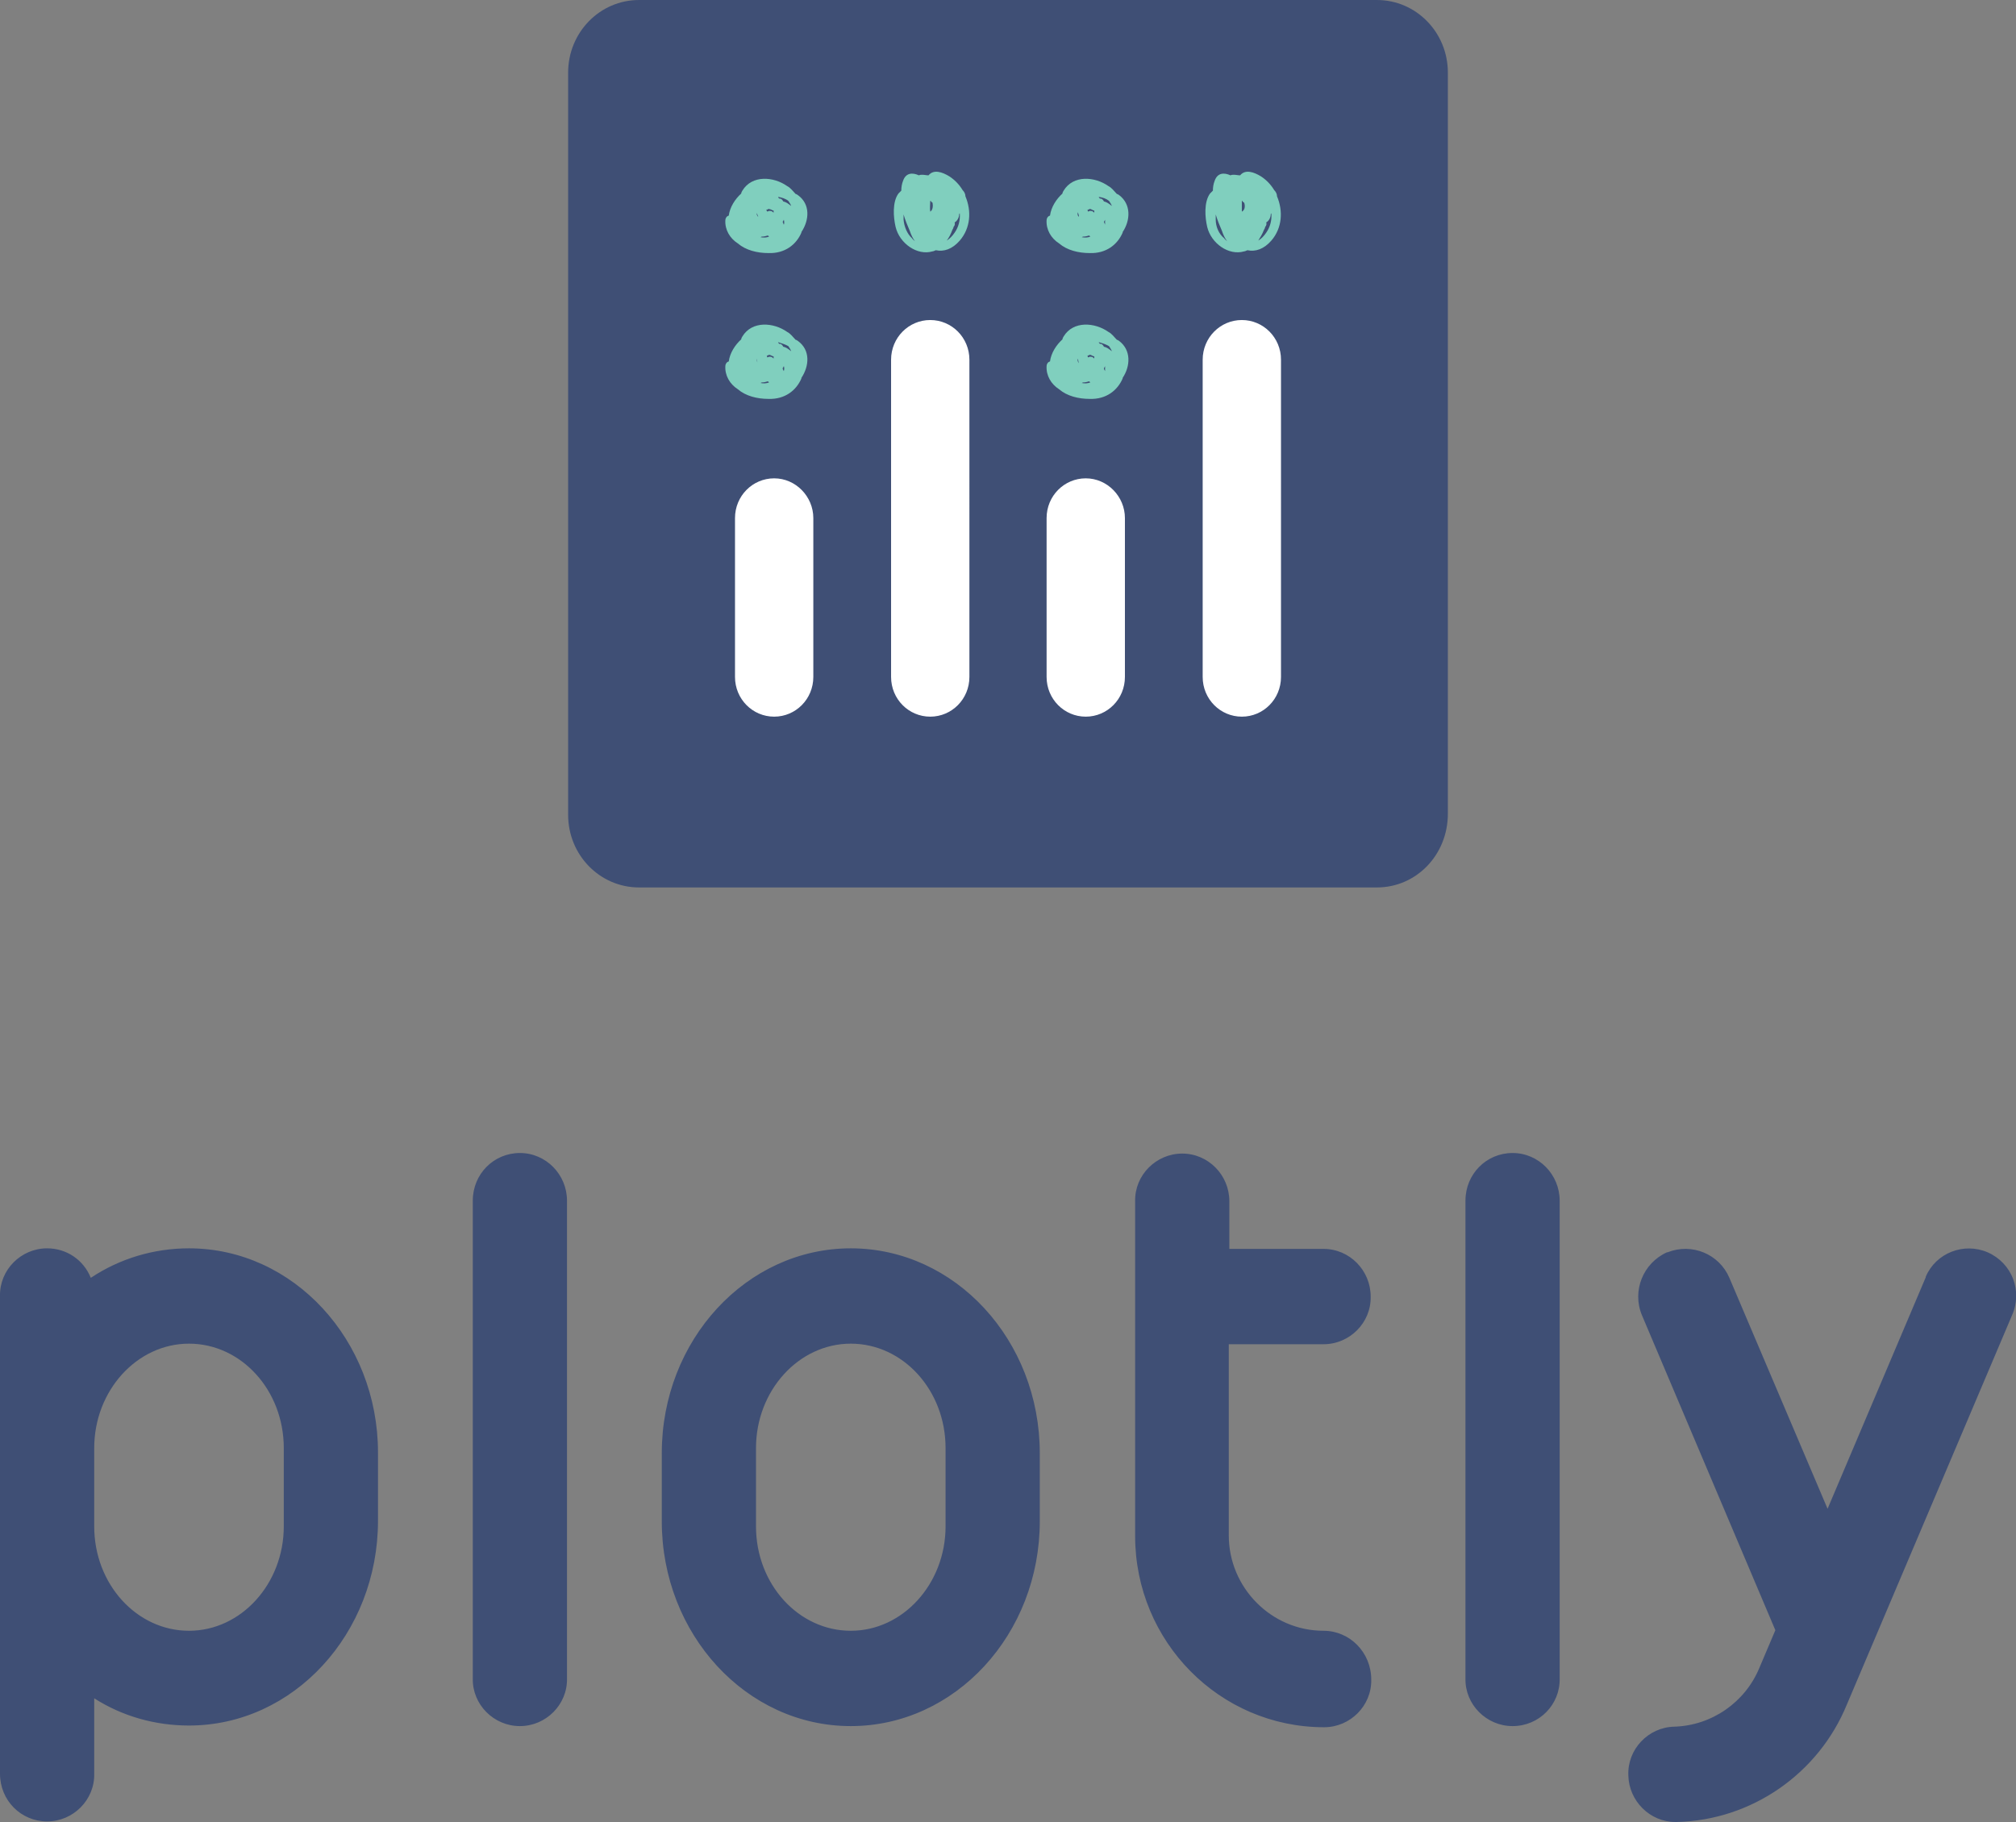
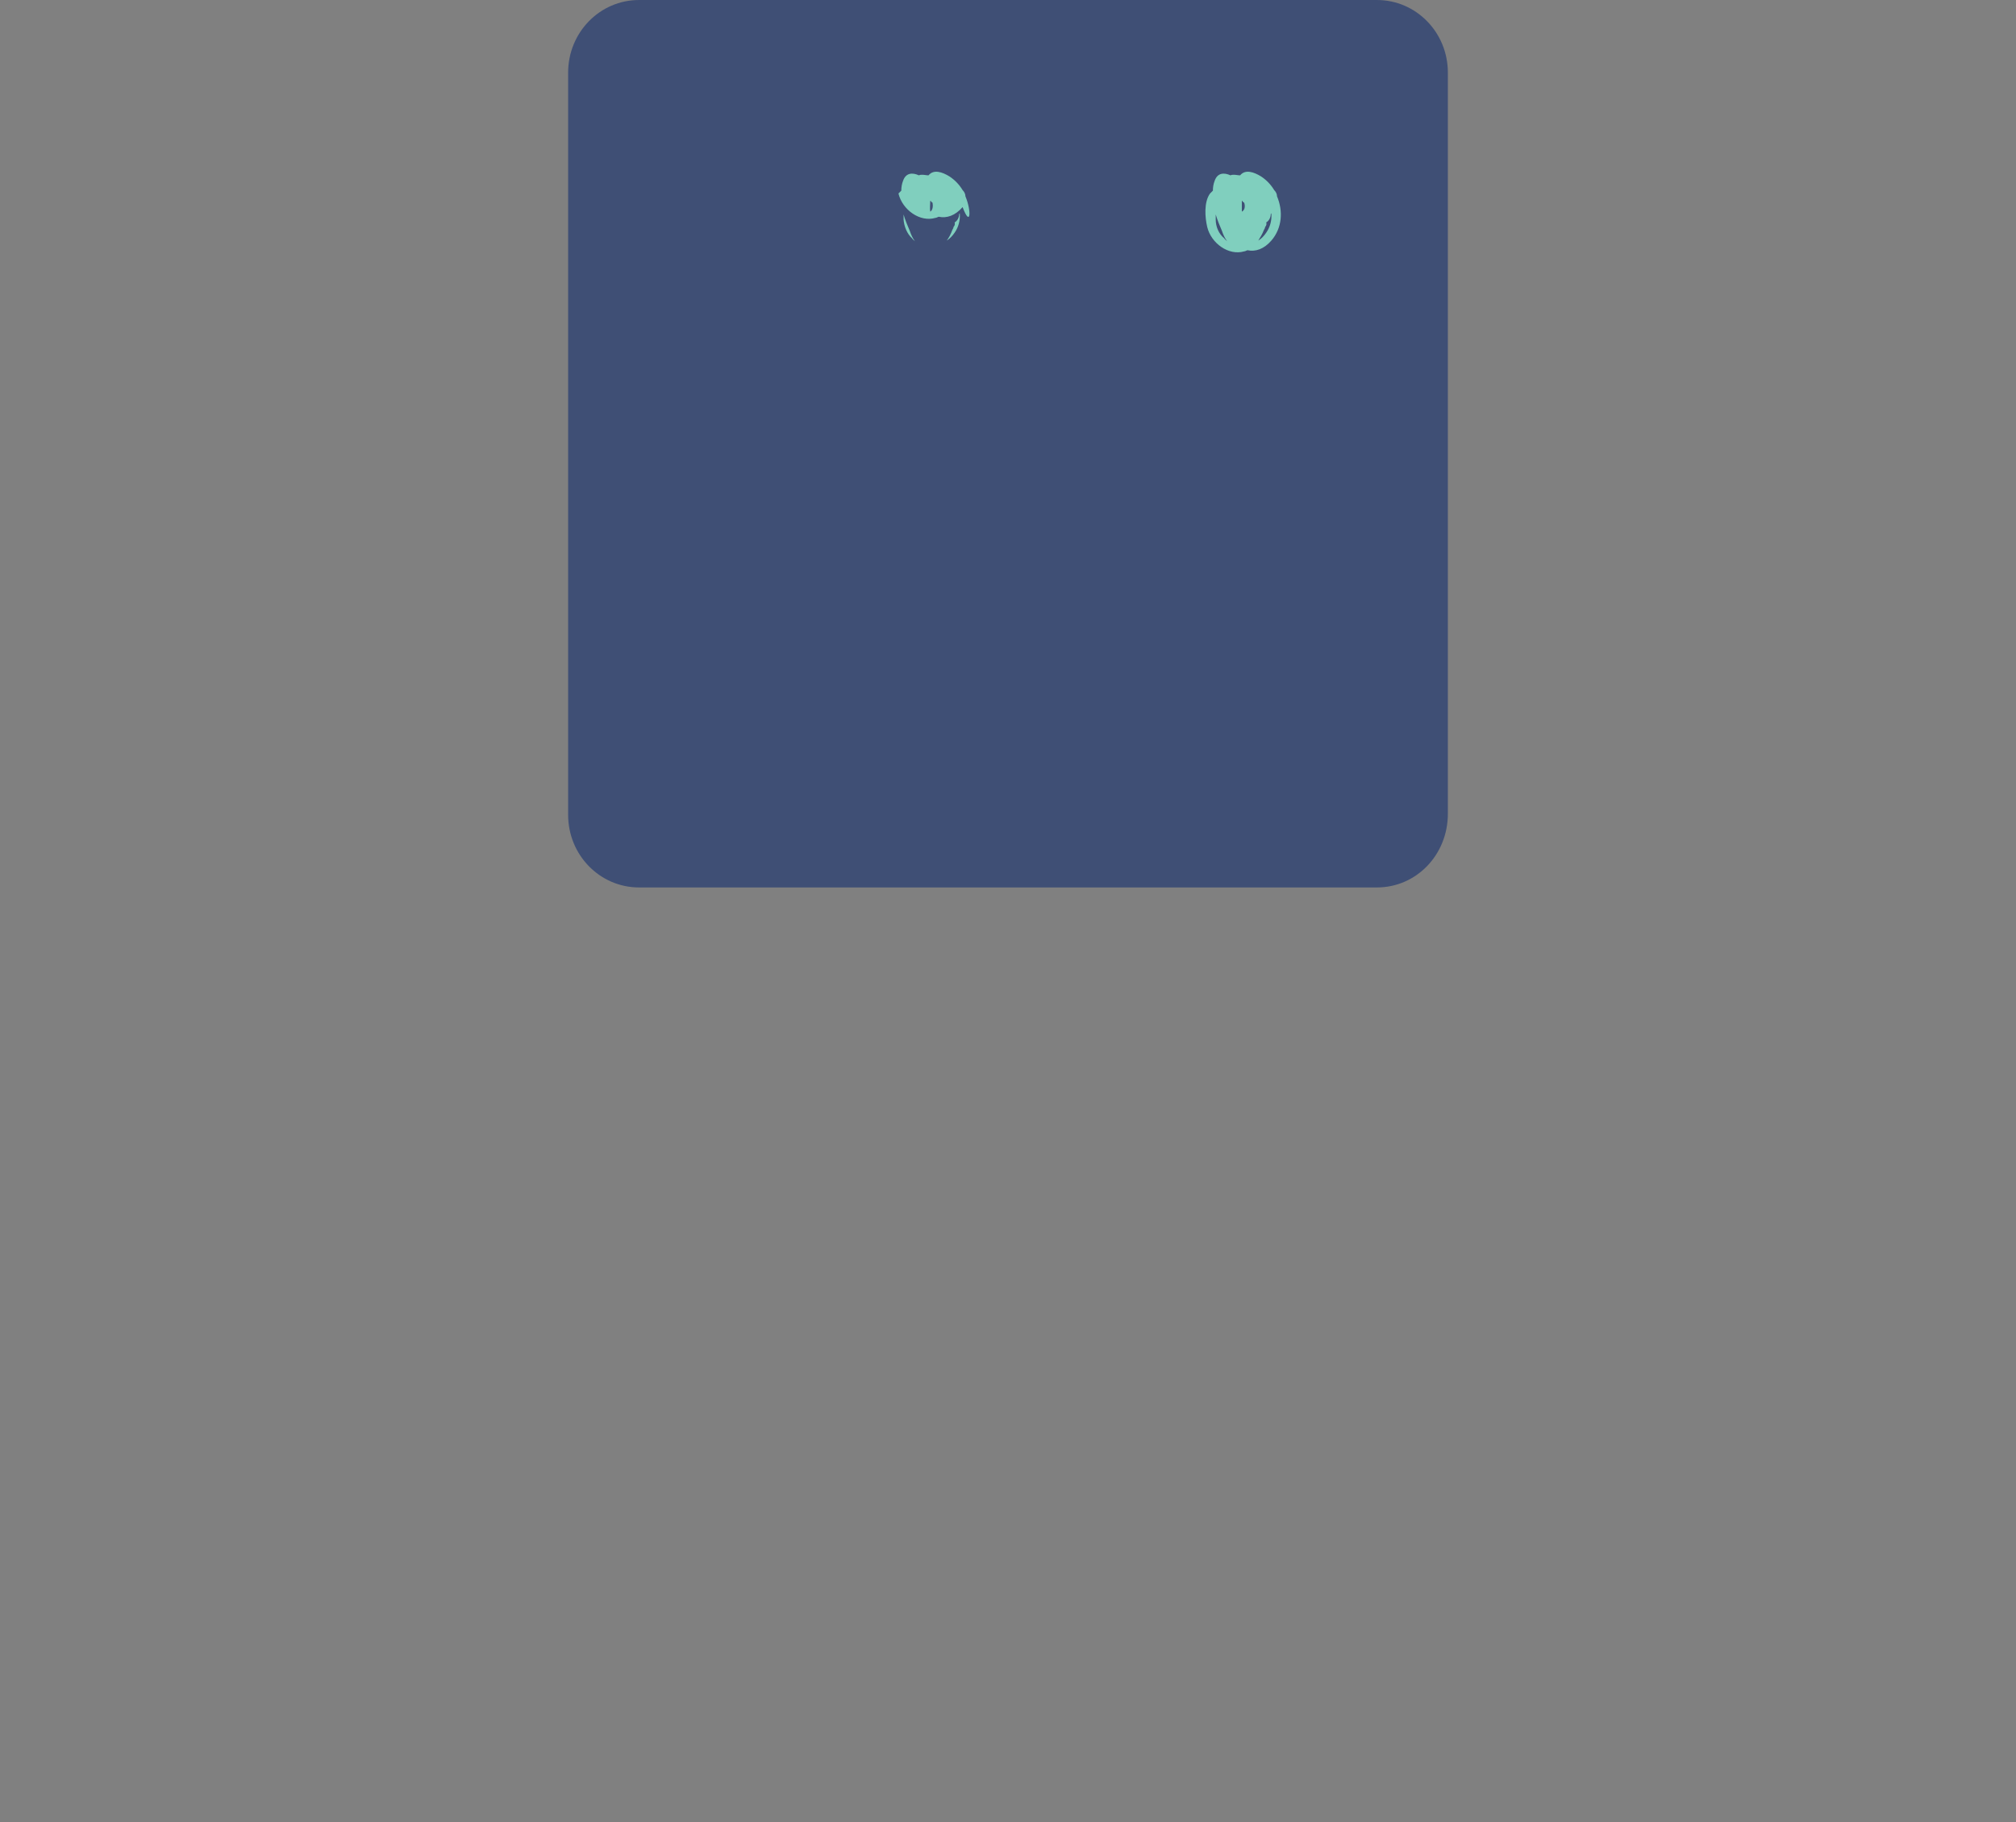
<svg xmlns="http://www.w3.org/2000/svg" version="1.1" id="layer" x="0px" y="0px" viewBox="0 0 355.2 321.1" style="enable-background:new 0 0 355.2 321.1;" xml:space="preserve">
  <rect x="0" y="0" width="355.2" height="321.1" fill="#808080" stroke="none" />
  <style type="text/css">
	.st0{fill:#3F4F75;}
	.st1{fill:#80CFBE;}
	.st2{fill:#FFFFFF;}
</style>
  <g>
    <path class="st0" d="M242.6,156.4h-130c-6.9,0-12.5-5.7-12.5-12.8V12.8c0-7.1,5.6-12.8,12.5-12.8h130c6.9,0,12.5,5.7,12.5,12.8   v130.6C255.1,150.7,249.5,156.4,242.6,156.4" />
-     <path class="st1" d="M138.9,61c0.2,0.3,0.4,0.6,0.5,0.9c-0.5-0.4-0.9-0.7-1.4-0.8c-0.1-0.2-0.3-0.5-0.6-0.5h-0.1   c-0.1-0.1-0.2-0.2-0.2-0.3C137.7,60.5,138.4,60.7,138.9,61 M134.2,67.4c0.4,0,0.8-0.1,1.1-0.2c0.1,0.1,0.2,0.2,0.2,0.2   c-0.5,0.2-1,0.2-1.5,0.1L134.2,67.4 M135.8,62.6c0.2,0.1,0.3,0.2,0.5,0.2c0,0.2,0,0.2,0,0.4c-0.3-0.4-0.8-0.4-1.1-0.2l-0.1-0.3   l0.5-0.2C135.6,62.6,135.7,62.6,135.8,62.6 M133.3,63.2c0.1,0.3,0.1,0.6,0.2,0.8C133.4,63.8,133.3,63.5,133.3,63.2 M138.1,65.4   c-0.1-0.2-0.2-0.3-0.2-0.5c0.1-0.2,0.2-0.3,0.2-0.4C138.2,64.8,138.2,65.1,138.1,65.4 M140.6,60.1c-0.2-0.1-0.2-0.2-0.4-0.2   c-0.5-0.5-0.9-1.1-1.5-1.4c-2.4-1.7-6.2-2-7.9,0.8c-0.1,0.2-0.2,0.3-0.2,0.5c-1.1,1-2,2.4-2.2,3.9c-0.4,0.1-0.6,0.5-0.6,0.8   c-0.1,1.7,0.8,3.2,2.2,4.1c1.4,1.2,3.4,1.7,5.4,1.7c2.9,0.1,4.9-1.5,5.8-3.6v-0.1C142.6,64.5,142.8,61.7,140.6,60.1 M138.9,35.4   c0.2,0.3,0.4,0.6,0.5,0.9c-0.5-0.4-0.9-0.7-1.4-0.8c-0.1-0.2-0.3-0.5-0.6-0.5h-0.1c-0.1-0.1-0.2-0.2-0.2-0.3   C137.7,34.8,138.4,35,138.9,35.4 M134.2,41.7c0.4,0,0.8-0.1,1.1-0.2c0.1,0.1,0.2,0.2,0.2,0.2c-0.5,0.2-1,0.2-1.5,0.1L134.2,41.7    M135.8,36.9c0.2,0.1,0.3,0.2,0.5,0.2c0,0.2,0,0.2,0,0.4c-0.3-0.4-0.8-0.4-1.1-0.2L135,37l0.5-0.2   C135.6,36.9,135.7,36.9,135.8,36.9 M133.3,37.4c0,0.1,0,0.2,0.1,0.3c0.1,0.2,0.1,0.3,0.2,0.5C133.4,38.1,133.3,37.8,133.3,37.4    M138.1,39.6l-0.2-0.5c0.1-0.2,0.2-0.3,0.2-0.4C138.2,39.1,138.2,39.4,138.1,39.6 M140.6,34.4c-0.2-0.1-0.2-0.2-0.4-0.2   c-0.5-0.5-0.9-1.1-1.5-1.4c-2.4-1.7-6.2-2-7.9,0.8c-0.1,0.2-0.2,0.3-0.2,0.5c-1.1,1-2,2.4-2.2,3.9c-0.4,0.1-0.6,0.5-0.6,0.8   c-0.1,1.7,0.8,3.2,2.2,4.1c1.4,1.2,3.4,1.7,5.4,1.7c2.9,0.1,4.9-1.5,5.8-3.6v-0.1C142.6,38.8,142.8,36,140.6,34.4 M195.4,61   c0.2,0.3,0.4,0.6,0.5,0.9c-0.5-0.4-0.9-0.7-1.4-0.8c-0.1-0.2-0.3-0.5-0.6-0.5h-0.1c-0.1-0.1-0.2-0.2-0.2-0.3   C194.3,60.5,194.9,60.7,195.4,61 M190.8,67.4c0.4,0,0.8-0.1,1.1-0.2c0.1,0.1,0.2,0.2,0.2,0.2c-0.5,0.2-1,0.2-1.5,0.1L190.8,67.4    M192.3,62.6c0.2,0.1,0.3,0.2,0.5,0.2c0,0.2,0,0.2,0,0.4c-0.3-0.4-0.8-0.4-1.1-0.2l-0.1-0.3l0.5-0.2   C192.2,62.6,192.2,62.6,192.3,62.6 M189.9,63.2c0.1,0.3,0.1,0.6,0.2,0.8C189.9,63.8,189.8,63.5,189.9,63.2 M194.7,65.4   c-0.1-0.2-0.2-0.3-0.2-0.5c0.1-0.2,0.2-0.3,0.2-0.4C194.7,64.8,194.7,65.1,194.7,65.4 M197.2,60.1c-0.2-0.1-0.2-0.2-0.4-0.2   c-0.5-0.5-0.9-1.1-1.5-1.4c-2.4-1.7-6.2-2-7.9,0.8c-0.1,0.2-0.2,0.3-0.2,0.5c-1.1,1-2,2.4-2.2,3.9c-0.4,0.1-0.6,0.5-0.6,0.8   c-0.1,1.7,0.8,3.2,2.2,4.1c1.4,1.2,3.4,1.7,5.4,1.7c2.9,0.1,4.9-1.5,5.8-3.6v-0.1C199.2,64.5,199.3,61.7,197.2,60.1 M195.4,35.4   c0.2,0.3,0.4,0.6,0.5,0.9c-0.5-0.4-0.9-0.7-1.4-0.8c-0.1-0.2-0.3-0.5-0.6-0.5h-0.1c-0.1-0.1-0.2-0.2-0.2-0.3   C194.3,34.8,194.9,35,195.4,35.4 M190.8,41.7c0.4,0,0.8-0.1,1.1-0.2c0.1,0.1,0.2,0.2,0.2,0.2c-0.5,0.2-1,0.2-1.5,0.1L190.8,41.7    M192.3,36.9c0.2,0.1,0.3,0.2,0.5,0.2c0,0.2,0,0.2,0,0.4c-0.3-0.4-0.8-0.4-1.1-0.2l-0.1-0.3l0.5-0.2   C192.2,36.9,192.2,36.9,192.3,36.9 M189.9,37.4c0.1,0.3,0.2,0.5,0.2,0.8C189.9,38.1,189.8,37.8,189.9,37.4 M194.7,39.6l-0.2-0.5   c0.1-0.2,0.2-0.3,0.2-0.4C194.7,39.1,194.7,39.4,194.7,39.6 M197.2,34.4c-0.2-0.1-0.2-0.2-0.4-0.2c-0.5-0.5-0.9-1.1-1.5-1.4   c-2.4-1.7-6.2-2-7.9,0.8c-0.1,0.2-0.2,0.3-0.2,0.5c-1.1,1-2,2.4-2.2,3.9c-0.4,0.1-0.6,0.5-0.6,0.8c-0.1,1.7,0.8,3.2,2.2,4.1   c1.4,1.2,3.4,1.7,5.4,1.7c2.9,0.1,4.9-1.5,5.8-3.6v-0.1C199.2,38.8,199.3,36,197.2,34.4" />
-     <path class="st2" d="M136.4,84.3c-3.8,0-6.9,3.1-6.9,7v28c0,3.9,3.1,7,6.9,7c3.8,0,6.9-3.1,6.9-7v-28   C143.3,87.5,140.2,84.3,136.4,84.3 M191.3,84.3c-3.8,0-6.9,3.1-6.9,7v28c0,3.9,3.1,7,6.9,7c3.8,0,6.9-3.1,6.9-7v-28   C198.2,87.5,195.1,84.3,191.3,84.3 M163.9,56.4c-3.8,0-6.9,3.1-6.9,7v55.9c0,3.9,3.1,7,6.9,7c3.8,0,6.9-3.1,6.9-7V63.4   C170.8,59.5,167.7,56.4,163.9,56.4 M218.8,56.4c-3.8,0-6.9,3.1-6.9,7v55.9c0,3.9,3.1,7,6.9,7c3.8,0,6.9-3.1,6.9-7V63.4   C225.7,59.5,222.6,56.4,218.8,56.4" />
-     <path class="st1" d="M223.1,41c-0.4,0.6-0.9,1.1-1.4,1.4c0.3-0.5,0.7-1.1,1-1.9c0.1-0.2,0.2-0.3,0.2-0.5c0.2-0.2,0.3-0.5,0.2-0.8   l0,0c0.5-0.3,0.8-0.9,0.8-1.5l0.1-0.1C224.1,38.8,223.8,40,223.1,41 M214.2,38.7c0-0.3,0-0.6,0-0.9c0.3,1,0.7,2,1.1,2.9   c0.2,0.6,0.5,1.3,0.9,1.8c-0.2-0.2-0.4-0.3-0.5-0.5C214.7,41.2,214.2,39.9,214.2,38.7 M218.8,37.3c0-0.6,0-1.3,0-1.9   c0.1,0,0.2,0.1,0.2,0.2l0.2,0.1C219.4,36.2,219.4,37,218.8,37.3 M225,34.6c0-0.4-0.2-0.8-0.5-1.1c-0.6-1-1.4-1.8-2.3-2.4   c-1.3-0.8-2.8-1.3-3.7-0.2c-0.4,0-0.7-0.1-1.1-0.1c-0.2,0-0.4,0-0.6,0.1c-1.1-0.5-2.3-0.5-2.8,1c-0.2,0.5-0.3,1.1-0.3,1.7   c-0.2,0.2-0.4,0.4-0.5,0.5c-1.1,1.5-0.9,4.2-0.5,5.9c0.7,2.9,3.8,5.1,6.5,4.3c0.2,0,0.5-0.2,0.6-0.2c1.4,0.3,2.9-0.2,4.2-1.7   C225.9,40.2,226.1,37.2,225,34.6 M168.2,41c-0.4,0.6-0.9,1.1-1.4,1.4c0.4-0.5,0.7-1.1,1-1.9c0.1-0.2,0.2-0.3,0.2-0.5   c0.2-0.2,0.3-0.5,0.2-0.8l0,0c0.5-0.3,0.8-0.9,0.8-1.5l0.1-0.1C169.2,38.8,168.9,40,168.2,41 M159.2,38.7c0-0.3,0-0.6,0-0.9   c0.3,1,0.7,2,1.1,2.9c0.2,0.6,0.5,1.3,0.9,1.8c-0.2-0.2-0.4-0.3-0.5-0.5C159.8,41.2,159.3,39.9,159.2,38.7 M163.9,37.3   c-0.1-0.6,0-1.3,0-1.9c0.1,0,0.2,0.1,0.2,0.2c0.1,0,0.1,0.1,0.2,0.1C164.4,36.2,164.4,37,163.9,37.3 M170.1,34.6   c0-0.4-0.2-0.8-0.5-1.1c-0.6-1-1.4-1.8-2.3-2.4c-1.3-0.8-2.8-1.3-3.7-0.2c-0.4,0-0.7-0.1-1.1-0.1c-0.2,0-0.4,0-0.6,0.1   c-1.1-0.5-2.3-0.5-2.8,1c-0.2,0.5-0.3,1.1-0.3,1.7c-0.2,0.2-0.4,0.4-0.5,0.5c-1.1,1.5-0.9,4.2-0.5,5.9c0.7,2.9,3.8,5.1,6.5,4.3   c0.2,0,0.5-0.2,0.6-0.2c1.4,0.3,2.9-0.2,4.2-1.7C171,40.2,171.2,37.2,170.1,34.6" />
+     <path class="st1" d="M223.1,41c-0.4,0.6-0.9,1.1-1.4,1.4c0.3-0.5,0.7-1.1,1-1.9c0.1-0.2,0.2-0.3,0.2-0.5c0.2-0.2,0.3-0.5,0.2-0.8   l0,0c0.5-0.3,0.8-0.9,0.8-1.5l0.1-0.1C224.1,38.8,223.8,40,223.1,41 M214.2,38.7c0-0.3,0-0.6,0-0.9c0.3,1,0.7,2,1.1,2.9   c0.2,0.6,0.5,1.3,0.9,1.8c-0.2-0.2-0.4-0.3-0.5-0.5C214.7,41.2,214.2,39.9,214.2,38.7 M218.8,37.3c0-0.6,0-1.3,0-1.9   c0.1,0,0.2,0.1,0.2,0.2l0.2,0.1C219.4,36.2,219.4,37,218.8,37.3 M225,34.6c0-0.4-0.2-0.8-0.5-1.1c-0.6-1-1.4-1.8-2.3-2.4   c-1.3-0.8-2.8-1.3-3.7-0.2c-0.4,0-0.7-0.1-1.1-0.1c-0.2,0-0.4,0-0.6,0.1c-1.1-0.5-2.3-0.5-2.8,1c-0.2,0.5-0.3,1.1-0.3,1.7   c-0.2,0.2-0.4,0.4-0.5,0.5c-1.1,1.5-0.9,4.2-0.5,5.9c0.7,2.9,3.8,5.1,6.5,4.3c0.2,0,0.5-0.2,0.6-0.2c1.4,0.3,2.9-0.2,4.2-1.7   C225.9,40.2,226.1,37.2,225,34.6 M168.2,41c-0.4,0.6-0.9,1.1-1.4,1.4c0.4-0.5,0.7-1.1,1-1.9c0.1-0.2,0.2-0.3,0.2-0.5   c0.2-0.2,0.3-0.5,0.2-0.8l0,0c0.5-0.3,0.8-0.9,0.8-1.5l0.1-0.1C169.2,38.8,168.9,40,168.2,41 M159.2,38.7c0-0.3,0-0.6,0-0.9   c0.3,1,0.7,2,1.1,2.9c0.2,0.6,0.5,1.3,0.9,1.8c-0.2-0.2-0.4-0.3-0.5-0.5C159.8,41.2,159.3,39.9,159.2,38.7 M163.9,37.3   c-0.1-0.6,0-1.3,0-1.9c0.1,0,0.2,0.1,0.2,0.2c0.1,0,0.1,0.1,0.2,0.1C164.4,36.2,164.4,37,163.9,37.3 M170.1,34.6   c0-0.4-0.2-0.8-0.5-1.1c-0.6-1-1.4-1.8-2.3-2.4c-1.3-0.8-2.8-1.3-3.7-0.2c-0.4,0-0.7-0.1-1.1-0.1c-0.2,0-0.4,0-0.6,0.1   c-1.1-0.5-2.3-0.5-2.8,1c-0.2,0.5-0.3,1.1-0.3,1.7c-0.2,0.2-0.4,0.4-0.5,0.5c0.7,2.9,3.8,5.1,6.5,4.3   c0.2,0,0.5-0.2,0.6-0.2c1.4,0.3,2.9-0.2,4.2-1.7C171,40.2,171.2,37.2,170.1,34.6" />
  </g>
-   <path class="st0" d="M91.6,304.2c-4.6,0-8.4-3.8-8.3-8.4l0,0v-84.2c0-4.7,3.7-8.4,8.3-8.4s8.3,3.8,8.3,8.4v84.2  C100,300.4,96.2,304.2,91.6,304.2L91.6,304.2 M266.5,304.2c-4.6,0-8.4-3.8-8.3-8.4l0,0v-84.2c0-4.7,3.7-8.4,8.3-8.4  c4.6,0,8.3,3.8,8.3,8.4v84.2C274.9,300.4,271.2,304.2,266.5,304.2L266.5,304.2 M50,269c0,10.1-7.5,18.4-16.7,18.4  s-16.7-8.2-16.7-18.4v-13.8c0-10.1,7.5-18.4,16.7-18.4S50,245,50,255.2C50,255.2,50,269,50,269z M33.3,220c-6.2,0-12.2,1.8-17.3,5.2  c-1.3-3.2-4.3-5.2-7.7-5.2c-4.6,0-8.4,3.8-8.3,8.4v84.2c0,4.7,3.7,8.4,8.3,8.4c4.6,0,8.4-3.8,8.3-8.4l0,0v-13.3  c5,3.2,10.8,4.8,16.7,4.8c18.4,0,33.3-16.2,33.3-36.1v-12C66.6,236.2,51.7,220,33.3,220z M166.6,269c0,10.1-7.5,18.4-16.7,18.4  c-9.2,0-16.7-8.2-16.7-18.4v-13.8c0-10.1,7.5-18.4,16.7-18.4c9.2,0,16.7,8.2,16.7,18.4C166.6,255.2,166.6,269,166.6,269z M149.9,220  c-18.4,0-33.3,16.2-33.3,36.1v12c0,19.9,14.9,36.1,33.3,36.1s33.3-16.2,33.3-36.1v-12C183.2,236.2,168.3,220,149.9,220z   M233.2,287.4c-9.2,0-16.7-7.6-16.7-16.8v-33.7h16.7c4.6,0,8.4-3.8,8.3-8.4c0-4.6-3.7-8.4-8.3-8.4h-16.6v-8.4c0-4.6-3.7-8.4-8.3-8.4  c-4.6,0-8.4,3.8-8.3,8.4l0,0v59c0,18.6,14.9,33.7,33.3,33.7c4.6,0,8.4-3.8,8.3-8.4l0,0C241.6,291.2,237.8,287.4,233.2,287.4   M350.2,220.7c-4.2-1.8-9.1,0.1-10.9,4.3v0.1L322,265.9l-17.3-40.7c-1.8-4.2-6.6-6.2-10.9-4.5h-0.1c-4.2,1.9-6.2,6.8-4.4,11.1  l23.5,55.5l-2.8,6.6c-2.5,6.1-8.4,10.2-15,10.4c-4.6,0.1-8.3,4-8.1,8.6c0.1,4.5,3.8,8.2,8.3,8.2h0.2c13.2-0.3,25-8.5,30-20.7  l29.1-68.6C356.4,227.5,354.5,222.6,350.2,220.7" />
</svg>